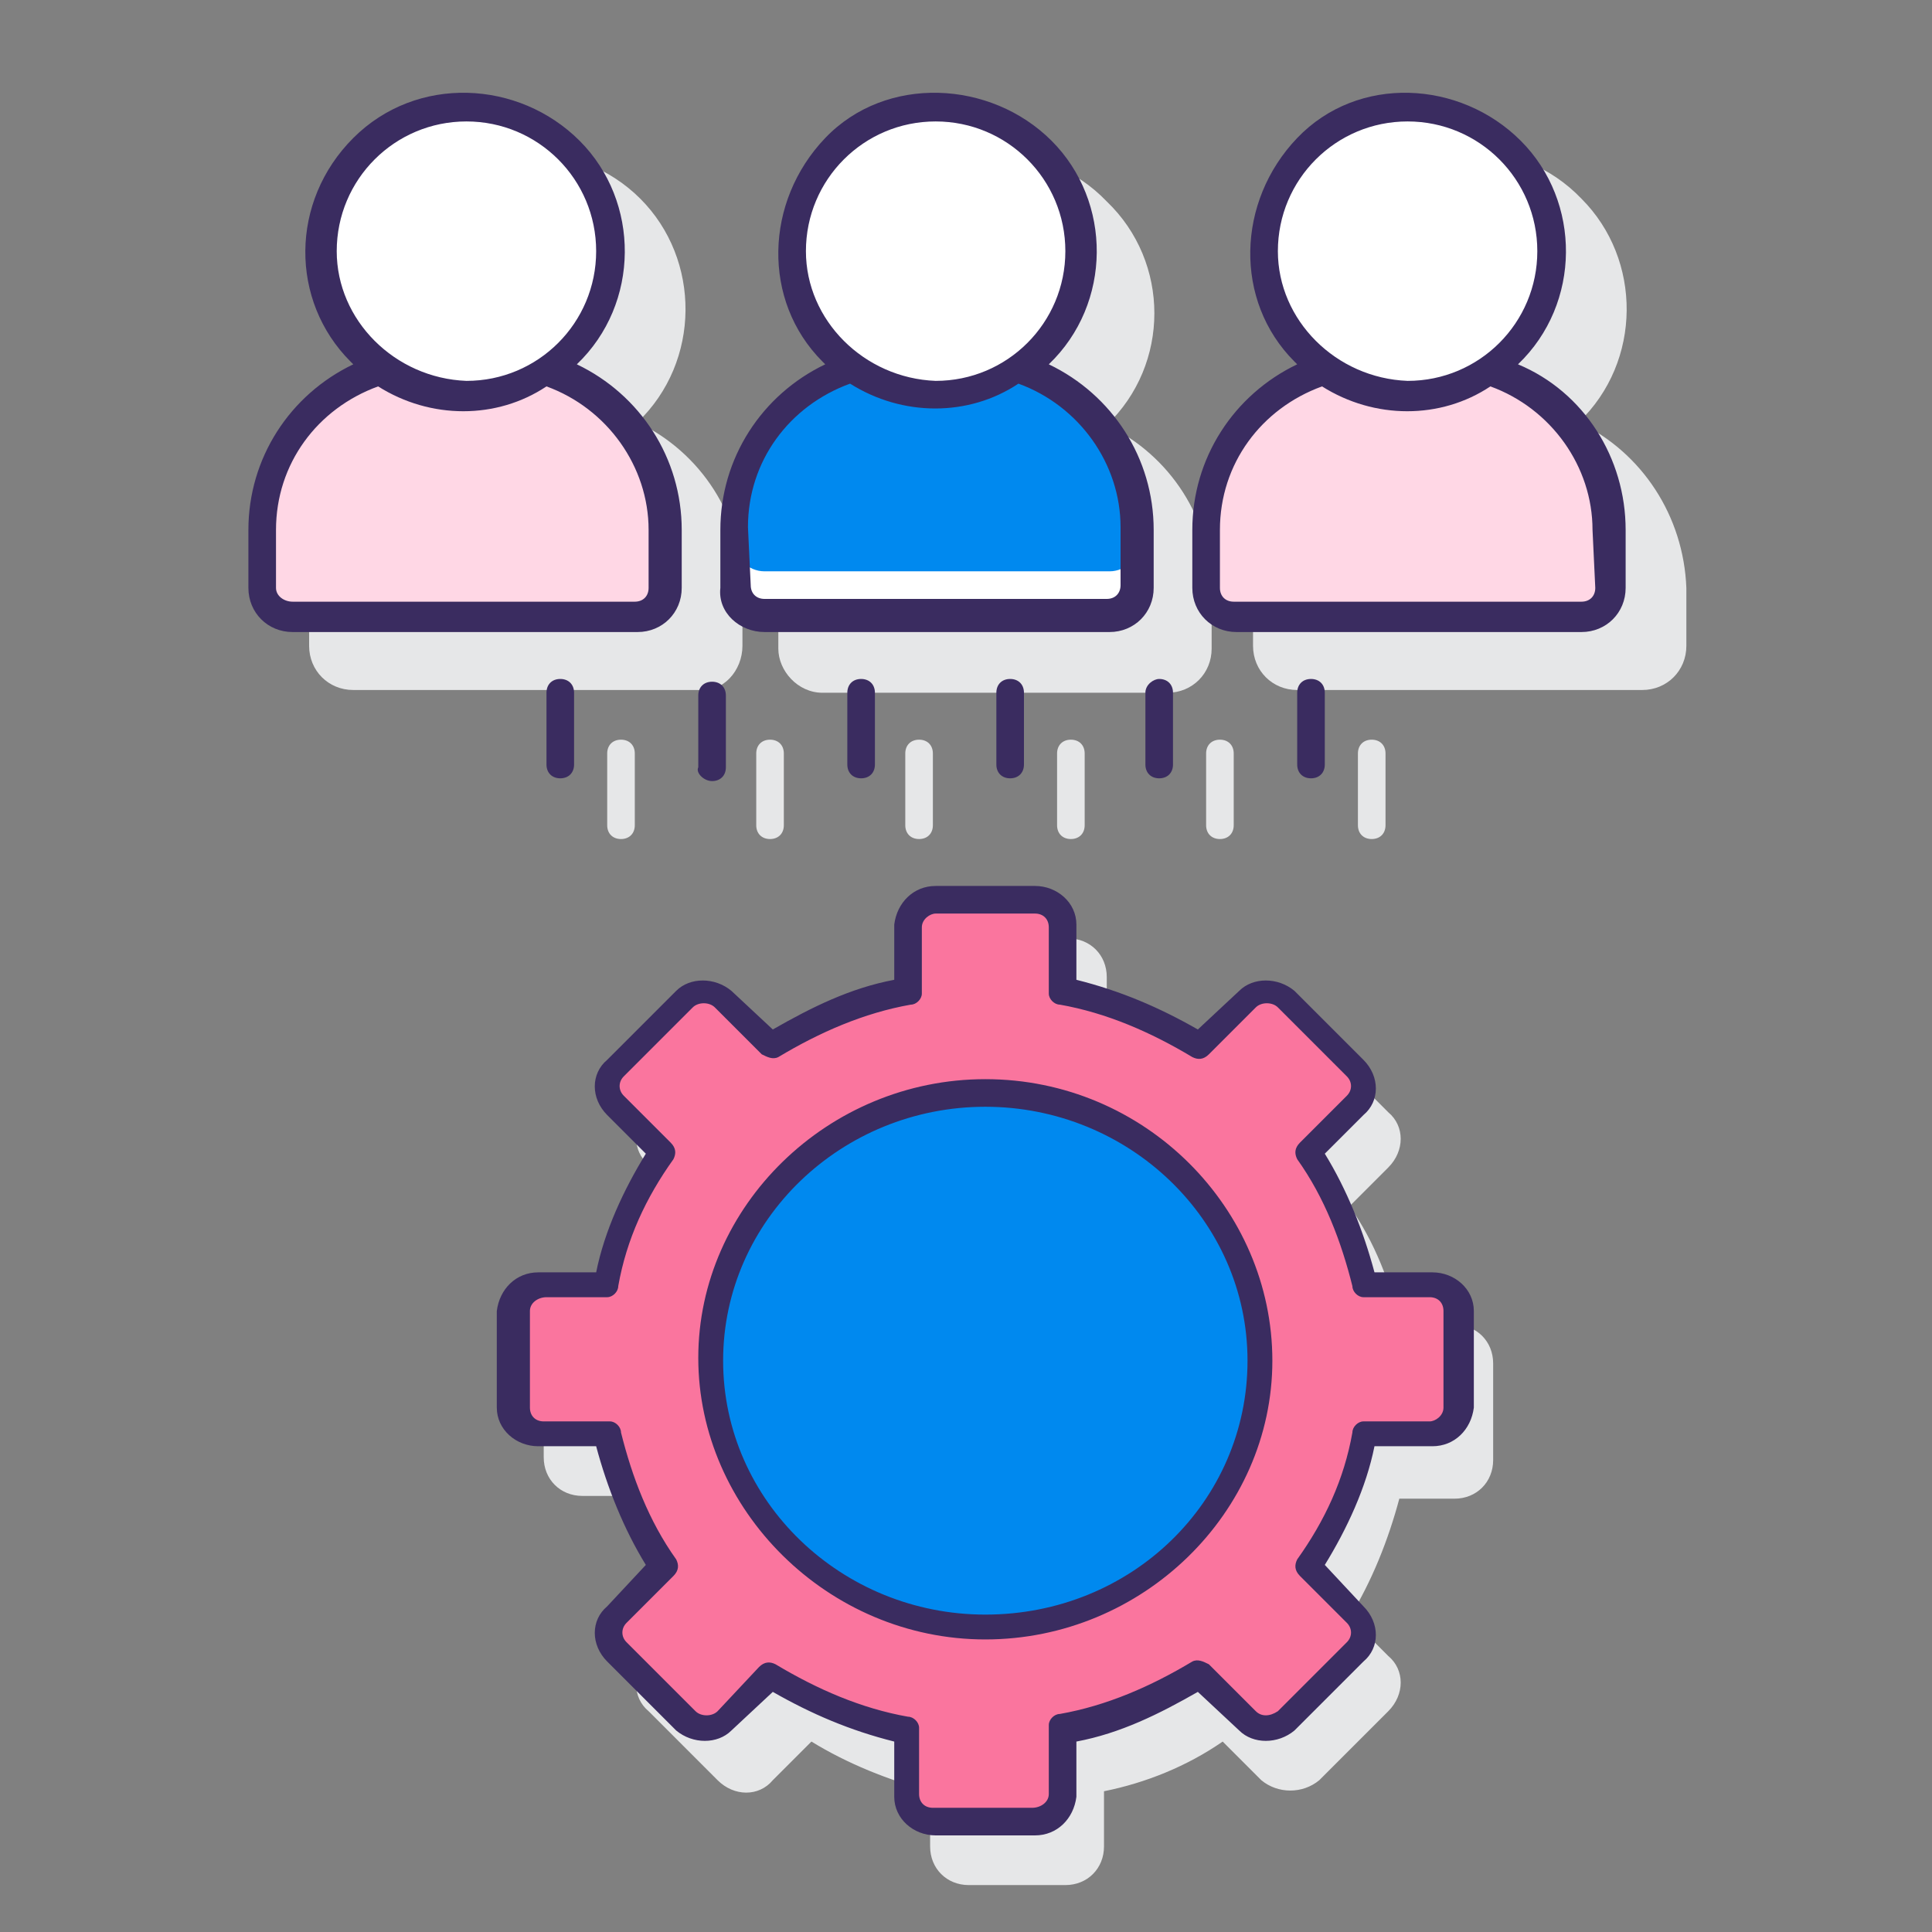
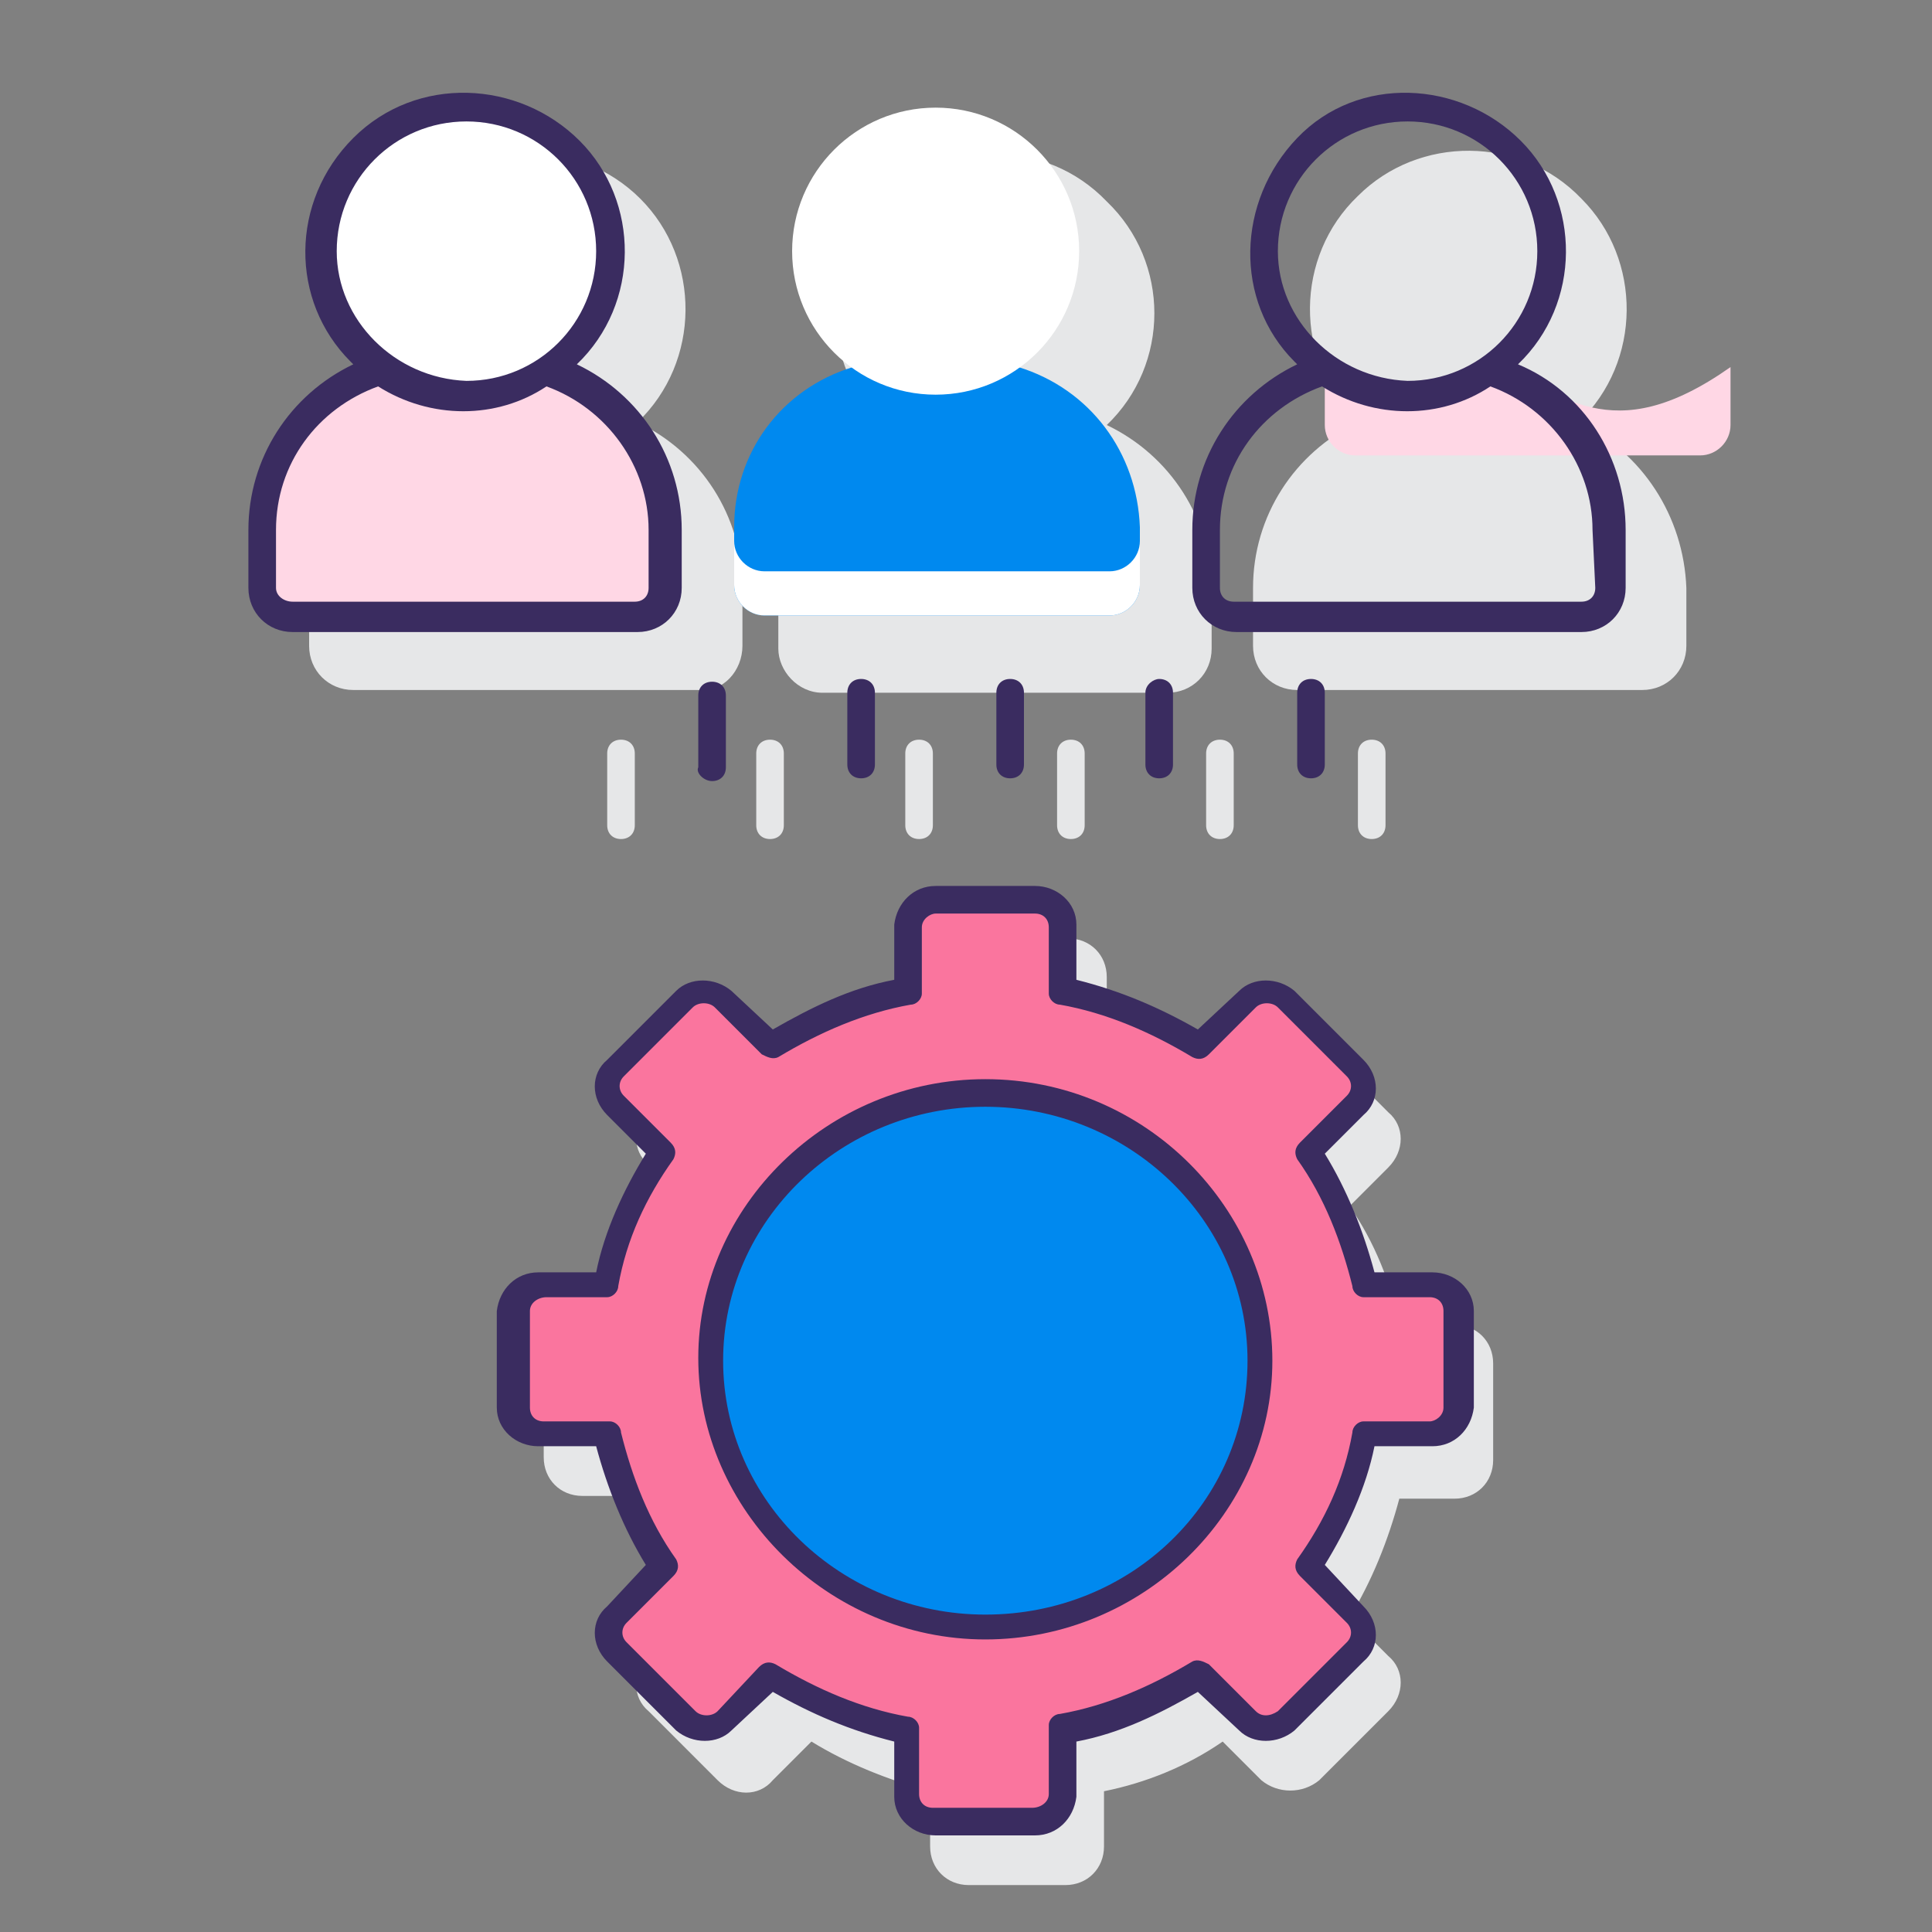
<svg xmlns="http://www.w3.org/2000/svg" version="1.1" id="Layer_1" x="0px" y="0px" viewBox="0 0 70 70" style="enable-background:new 0 0 70 70;" xml:space="preserve">
  <rect x="0" y="0" width="70" height="70" fill="#808080" stroke="none" />
  <style type="text/css">
	.st0{fill:#E6E7E8;}
	.st1{fill:#FFD7E5;}
	.st2{fill:#FFFFFF;}
	.st3{fill:#0089EF;}
	.st4{fill:#3A2C60;}
	.st5{fill:#FA759E;}
</style>
  <g>
    <path class="st0" d="M57.2,15.3c2.3-2.2,2.3-5.9,0.1-8.1c-2.2-2.3-5.9-2.3-8.1-0.1c-2.3,2.2-2.3,5.9-0.1,8.1c0,0,0,0,0.1,0.1   c-2.3,1.1-3.8,3.4-3.8,6v2.1c0,0.9,0.7,1.6,1.6,1.6h12.5c0.9,0,1.6-0.7,1.6-1.6v-2.1C61,18.7,59.5,16.4,57.2,15.3L57.2,15.3z" />
    <path class="st0" d="M29.8,25.1h12.5c0.9,0,1.6-0.7,1.6-1.6v-2.1c0-2.6-1.5-4.9-3.8-6c2.3-2.2,2.3-5.9,0-8.1   c-2.2-2.3-5.9-2.3-8.1,0c-2.3,2.2-2.3,5.9,0,8.1c0,0,0,0,0,0c-2.3,1.1-3.8,3.4-3.8,6v2.1C28.2,24.3,28.9,25.1,29.8,25.1L29.8,25.1z   " />
    <path class="st0" d="M26.9,23.4v-2.1c0-2.6-1.5-4.9-3.8-6c2.3-2.2,2.3-5.9,0.1-8.1S17.2,4.9,15,7.1s-2.3,5.9-0.1,8.1   c0,0,0,0,0.1,0.1c-2.3,1.1-3.8,3.4-3.8,6v2.1c0,0.9,0.7,1.6,1.6,1.6h12.5C26.2,25.1,26.9,24.3,26.9,23.4z" />
    <path class="st0" d="M50.2,29.9v-2.6c0-0.3-0.2-0.5-0.5-0.5s-0.5,0.2-0.5,0.5v2.6c0,0.3,0.2,0.5,0.5,0.5S50.2,30.2,50.2,29.9z" />
    <path class="st0" d="M43.7,27.3v2.6c0,0.3,0.2,0.5,0.5,0.5c0.3,0,0.5-0.2,0.5-0.5v-2.6c0-0.3-0.2-0.5-0.5-0.5   C43.9,26.8,43.7,27,43.7,27.3z" />
    <path class="st0" d="M38.3,27.3v2.6c0,0.3,0.2,0.5,0.5,0.5s0.5-0.2,0.5-0.5v-2.6c0-0.3-0.2-0.5-0.5-0.5S38.3,27,38.3,27.3z" />
    <path class="st0" d="M32.8,27.3v2.6c0,0.3,0.2,0.5,0.5,0.5s0.5-0.2,0.5-0.5v-2.6c0-0.3-0.2-0.5-0.5-0.5S32.8,27,32.8,27.3z" />
    <path class="st0" d="M27.9,30.4c0.3,0,0.5-0.2,0.5-0.5v-2.6c0-0.3-0.2-0.5-0.5-0.5s-0.5,0.2-0.5,0.5v2.6   C27.4,30.2,27.6,30.4,27.9,30.4z" />
    <path class="st0" d="M22,27.3v2.6c0,0.3,0.2,0.5,0.5,0.5s0.5-0.2,0.5-0.5v-2.6c0-0.3-0.2-0.5-0.5-0.5S22,27,22,27.3z" />
-     <path class="st1" d="M54,13.3c-1.8,1.3-4.2,1.3-6,0c-2.6,0.8-4.3,3.1-4.3,5.8v2.1c0,0.6,0.5,1.1,1.1,1.1h12.5   c0.6,0,1.1-0.5,1.1-1.1v-2.1C58.3,16.4,56.6,14.1,54,13.3z" />
-     <circle class="st2" cx="51" cy="9.1" r="5.2" />
+     <path class="st1" d="M54,13.3c-1.8,1.3-4.2,1.3-6,0v2.1c0,0.6,0.5,1.1,1.1,1.1h12.5   c0.6,0,1.1-0.5,1.1-1.1v-2.1C58.3,16.4,56.6,14.1,54,13.3z" />
    <path class="st3" d="M36.9,13.3c-1.8,1.3-4.2,1.3-6,0c-2.6,0.8-4.3,3.1-4.3,5.8v2.1c0,0.6,0.5,1.1,1.1,1.1h12.5   c0.6,0,1.1-0.5,1.1-1.1v-2.1C41.2,16.4,39.5,14.1,36.9,13.3L36.9,13.3z" />
    <path class="st2" d="M40.2,20.7H27.7c-0.6,0-1.1-0.5-1.1-1.1v1.6c0,0.6,0.5,1.1,1.1,1.1h12.5c0.6,0,1.1-0.5,1.1-1.1v-1.6   C41.3,20.2,40.8,20.7,40.2,20.7z" />
    <circle class="st2" cx="33.9" cy="9.1" r="5.2" />
    <path class="st1" d="M19.8,13.3c-1.8,1.3-4.2,1.3-6,0c-2.6,0.8-4.3,3.1-4.3,5.8v2.1c0,0.6,0.5,1.1,1.1,1.1h12.5   c0.6,0,1.1-0.5,1.1-1.1v-2.1C24.2,16.4,22.4,14.1,19.8,13.3z" />
    <circle class="st2" cx="16.8" cy="9.1" r="5.2" />
    <g>
      <path class="st4" d="M55,13.2c2.3-2.2,2.3-5.9,0.1-8.1S49.2,2.7,47,5s-2.3,5.9-0.1,8.1c0,0,0,0,0.1,0.1c-2.3,1.1-3.8,3.4-3.8,6    v2.1c0,0.9,0.7,1.6,1.6,1.6h12.5c0.9,0,1.6-0.7,1.6-1.6v-2.1C58.9,16.6,57.4,14.2,55,13.2z M46.3,9.1c0-2.6,2.1-4.7,4.7-4.7    s4.7,2.1,4.7,4.7s-2.1,4.7-4.7,4.7c0,0,0,0,0,0C48.4,13.7,46.3,11.6,46.3,9.1z M57.8,21.3c0,0.3-0.2,0.5-0.5,0.5H44.7    c-0.3,0-0.5-0.2-0.5-0.5v-2.1c0-2.4,1.5-4.4,3.7-5.2c1.9,1.2,4.3,1.2,6.1,0c2.2,0.8,3.7,2.9,3.7,5.2L57.8,21.3z" />
-       <path class="st4" d="M27.7,22.9h12.5c0.9,0,1.6-0.7,1.6-1.6v-2.1c0-2.6-1.5-4.9-3.8-6c2.3-2.2,2.3-5.9,0.1-8.1S32.1,2.7,29.9,5    s-2.3,5.9-0.1,8.1c0,0,0,0,0.1,0.1c-2.3,1.1-3.8,3.4-3.8,6v2.1C26,22.2,26.8,22.9,27.7,22.9L27.7,22.9z M29.2,9.1    c0-2.6,2.1-4.7,4.7-4.7s4.7,2.1,4.7,4.7s-2.1,4.7-4.7,4.7l0,0C31.3,13.7,29.2,11.6,29.2,9.1L29.2,9.1z M27.1,19.1    c0-2.4,1.5-4.4,3.7-5.2c1.9,1.2,4.3,1.2,6.1,0c2.2,0.8,3.7,2.9,3.7,5.2v2.1c0,0.3-0.2,0.5-0.5,0.5H27.7c-0.3,0-0.5-0.2-0.5-0.5    L27.1,19.1z" />
      <path class="st4" d="M24.7,21.3v-2.1c0-2.6-1.5-4.9-3.8-6c2.3-2.2,2.3-5.9,0.1-8.1S15.1,2.7,12.8,5s-2.3,5.9-0.1,8.1    c0,0,0,0,0.1,0.1c-2.3,1.1-3.8,3.4-3.8,6v2.1c0,0.9,0.7,1.6,1.6,1.6h12.5C24,22.9,24.7,22.2,24.7,21.3z M12.2,9.1    c0-2.6,2.1-4.7,4.7-4.7s4.7,2.1,4.7,4.7c0,2.6-2.1,4.7-4.7,4.7c0,0,0,0,0,0C14.3,13.7,12.2,11.6,12.2,9.1z M10,21.3v-2.1    c0-2.4,1.5-4.4,3.7-5.2c1.9,1.2,4.3,1.2,6.1,0c2.2,0.8,3.7,2.9,3.7,5.2v2.1c0,0.3-0.2,0.5-0.5,0.5H10.6C10.3,21.8,10,21.6,10,21.3    z" />
      <path class="st4" d="M48,27.7v-2.6c0-0.3-0.2-0.5-0.5-0.5s-0.5,0.2-0.5,0.5v2.6c0,0.3,0.2,0.5,0.5,0.5S48,28,48,27.7z" />
      <path class="st4" d="M41.5,25.1v2.6c0,0.3,0.2,0.5,0.5,0.5c0.3,0,0.5-0.2,0.5-0.5v-2.6c0-0.3-0.2-0.5-0.5-0.5    C41.8,24.6,41.5,24.8,41.5,25.1z" />
      <path class="st4" d="M36.1,25.1v2.6c0,0.3,0.2,0.5,0.5,0.5s0.5-0.2,0.5-0.5v-2.6c0-0.3-0.2-0.5-0.5-0.5S36.1,24.8,36.1,25.1z" />
      <path class="st4" d="M30.7,25.1v2.6c0,0.3,0.2,0.5,0.5,0.5c0.3,0,0.5-0.2,0.5-0.5v-2.6c0-0.3-0.2-0.5-0.5-0.5    C30.9,24.6,30.7,24.8,30.7,25.1z" />
      <path class="st4" d="M25.8,28.3c0.3,0,0.5-0.2,0.5-0.5v-2.6c0-0.3-0.2-0.5-0.5-0.5c-0.3,0-0.5,0.2-0.5,0.5v2.6    C25.2,28,25.5,28.3,25.8,28.3z" />
-       <path class="st4" d="M19.8,25.1v2.6c0,0.3,0.2,0.5,0.5,0.5s0.5-0.2,0.5-0.5v-2.6c0-0.3-0.2-0.5-0.5-0.5S19.8,24.8,19.8,25.1z" />
    </g>
    <g>
      <path class="st0" d="M47.8,64.5l2.5-2.5c0.6-0.6,0.6-1.5,0-2c0,0,0,0,0,0l-1.4-1.4c0.8-1.3,1.4-2.8,1.8-4.3h2    c0.8,0,1.4-0.6,1.4-1.4v-3.5c0-0.8-0.6-1.4-1.4-1.4h-2c-0.3-1.5-0.9-3-1.8-4.3l1.4-1.4c0.6-0.6,0.6-1.5,0-2c0,0,0,0,0,0l-2.5-2.5    c-0.6-0.6-1.5-0.6-2,0l-1.4,1.4c-1.3-0.8-2.8-1.4-4.3-1.8v-2c0-0.8-0.6-1.4-1.4-1.4h-3.5c-0.8,0-1.4,0.6-1.4,1.4v2    c-1.5,0.3-3,0.9-4.3,1.8L28,37.7c-0.6-0.6-1.5-0.6-2,0l-2.5,2.5c-0.6,0.6-0.6,1.5,0,2l1.4,1.4c-0.8,1.3-1.4,2.8-1.8,4.3h-2    c-0.8,0-1.4,0.6-1.4,1.4v3.5c0,0.8,0.6,1.4,1.4,1.4h2c0.3,1.5,0.9,3,1.8,4.3L23.5,60c-0.6,0.6-0.6,1.5,0,2l2.5,2.5    c0.6,0.6,1.5,0.6,2,0l1.4-1.4c1.3,0.8,2.8,1.4,4.3,1.8v2c0,0.8,0.6,1.4,1.4,1.4h3.5c0.8,0,1.4-0.6,1.4-1.4v-2    c1.5-0.3,3-0.9,4.3-1.8l1.4,1.4C46.3,65,47.2,65,47.8,64.5z" />
      <ellipse class="st3" cx="35.7" cy="49.3" rx="9.9" ry="9.7" />
      <path class="st5" d="M52.9,51v-3.5c0-0.5-0.5-1-1-1h-2.4c-0.4-1.7-1.1-3.3-2-4.8l1.7-1.7c0.4-0.4,0.4-1,0-1.4c0,0,0,0,0,0    l-2.5-2.5c-0.4-0.4-1-0.4-1.4,0l-1.7,1.7c-1.5-1-3.2-1.6-4.9-2v-2.4c0-0.5-0.5-1-1-1h-3.6c-0.5,0-1,0.4-1,1v2.4    c-1.8,0.3-3.4,1-4.9,2l-1.7-1.7c-0.4-0.4-1-0.4-1.4,0l-2.5,2.5c-0.4,0.4-0.4,1,0,1.4c0,0,0,0,0,0l1.7,1.7c-1,1.4-1.7,3.1-2,4.8    h-2.4c-0.5,0-1,0.4-1,1V51c0,0.5,0.5,1,1,1H22c0.4,1.7,1.1,3.3,2,4.8l-1.7,1.7c-0.4,0.4-0.4,1,0,1.4c0,0,0,0,0,0l2.5,2.5    c0.4,0.4,1,0.4,1.4,0l1.7-1.7c1.5,1,3.2,1.6,4.9,2V65c0,0.5,0.5,1,1,1h3.6c0.5,0,1-0.4,1-1v-2.4c1.8-0.3,3.4-1,4.9-2l1.7,1.7    c0.4,0.4,1,0.4,1.4,0l2.5-2.5c0.4-0.4,0.4-1,0-1.4c0,0,0,0,0,0l-1.7-1.7c1-1.4,1.7-3.1,2-4.8h2.4C52.4,52,52.9,51.6,52.9,51    L52.9,51z M35.7,59c-5.5,0-9.9-4.3-9.9-9.7s4.5-9.7,9.9-9.7s9.9,4.3,9.9,9.7S41.2,59,35.7,59z" />
      <g>
        <path class="st4" d="M35.7,39.1c-5.7,0-10.4,4.6-10.4,10.1S30,59.4,35.7,59.4s10.4-4.6,10.4-10.1S41.5,39.1,35.7,39.1L35.7,39.1z      M35.7,58.5c-5.2,0-9.5-4.1-9.5-9.2s4.3-9.2,9.5-9.2c5.2,0,9.5,4.1,9.5,9.2S41,58.5,35.7,58.5L35.7,58.5z" />
        <path class="st4" d="M46.9,62.7l2.5-2.5c0.6-0.5,0.6-1.4,0-2c0,0,0,0,0,0L48,56.7c0.8-1.3,1.5-2.8,1.8-4.3h2.1     c0.8,0,1.4-0.6,1.5-1.4v-3.5c0-0.8-0.7-1.4-1.5-1.4h-2.1c-0.4-1.5-1-3-1.8-4.3l1.4-1.4c0.6-0.5,0.6-1.4,0-2c0,0,0,0,0,0l-2.5-2.5     c-0.6-0.5-1.5-0.5-2,0l-1.5,1.4c-1.4-0.8-2.8-1.4-4.4-1.8v-2c0-0.8-0.7-1.4-1.5-1.4h-3.6c-0.8,0-1.4,0.6-1.5,1.4v2     c-1.6,0.3-3,1-4.4,1.8l-1.5-1.4c-0.6-0.5-1.5-0.5-2,0L22,38.4c-0.6,0.5-0.6,1.4,0,2c0,0,0,0,0,0l1.4,1.4     c-0.8,1.3-1.5,2.8-1.8,4.3h-2.1c-0.8,0-1.4,0.6-1.5,1.4V51c0,0.8,0.7,1.4,1.5,1.4h2.1c0.4,1.5,1,3,1.8,4.3L22,58.2     c-0.6,0.5-0.6,1.4,0,2c0,0,0,0,0,0l2.5,2.5c0.6,0.5,1.5,0.5,2,0l1.5-1.4c1.4,0.8,2.8,1.4,4.4,1.8v2c0,0.8,0.7,1.4,1.5,1.4h3.6     c0.8,0,1.4-0.6,1.5-1.4v-2c1.6-0.3,3-1,4.4-1.8l1.5,1.4C45.4,63.2,46.3,63.2,46.9,62.7L46.9,62.7z M45.5,62l-1.7-1.7     c-0.2-0.1-0.4-0.2-0.6-0.1c-1.5,0.9-3.1,1.6-4.8,1.9c-0.2,0-0.4,0.2-0.4,0.4V65c0,0.3-0.3,0.5-0.6,0.5h-3.6     c-0.3,0-0.5-0.2-0.5-0.5v-2.4c0-0.2-0.2-0.4-0.4-0.4c-1.7-0.3-3.3-1-4.8-1.9c-0.2-0.1-0.4-0.1-0.6,0.1L26,62     c-0.2,0.2-0.6,0.2-0.8,0l-2.5-2.5c-0.2-0.2-0.2-0.5,0-0.7c0,0,0,0,0,0l1.7-1.7c0.2-0.2,0.2-0.4,0.1-0.6c-1-1.4-1.6-3-2-4.6     c0-0.2-0.2-0.4-0.4-0.4h-2.4c-0.3,0-0.5-0.2-0.5-0.5v-3.5c0-0.3,0.3-0.5,0.6-0.5H22c0.2,0,0.4-0.2,0.4-0.4c0.3-1.7,1-3.2,2-4.6     c0.1-0.2,0.1-0.4-0.1-0.6l-1.7-1.7c-0.2-0.2-0.2-0.5,0-0.7c0,0,0,0,0,0l2.5-2.5c0.2-0.2,0.6-0.2,0.8,0l1.7,1.7     c0.2,0.1,0.4,0.2,0.6,0.1c1.5-0.9,3.1-1.6,4.8-1.9c0.2,0,0.4-0.2,0.4-0.4v-2.4c0-0.3,0.3-0.5,0.5-0.5h3.6c0.3,0,0.5,0.2,0.5,0.5     v2.4c0,0.2,0.2,0.4,0.4,0.4c1.7,0.3,3.3,1,4.8,1.9c0.2,0.1,0.4,0.1,0.6-0.1l1.7-1.7c0.2-0.2,0.6-0.2,0.8,0l2.5,2.5     c0.2,0.2,0.2,0.5,0,0.7c0,0,0,0,0,0l-1.7,1.7c-0.2,0.2-0.2,0.4-0.1,0.6c1,1.4,1.6,3,2,4.6c0,0.2,0.2,0.4,0.4,0.4h2.4     c0.3,0,0.5,0.2,0.5,0.5V51c0,0.3-0.3,0.5-0.5,0.5h-2.4c-0.2,0-0.4,0.2-0.4,0.4c-0.3,1.7-1,3.2-2,4.6c-0.1,0.2-0.1,0.4,0.1,0.6     l1.7,1.7c0.2,0.2,0.2,0.5,0,0.7c0,0,0,0,0,0L46.3,62C46,62.2,45.7,62.2,45.5,62L45.5,62z" />
      </g>
    </g>
  </g>
</svg>